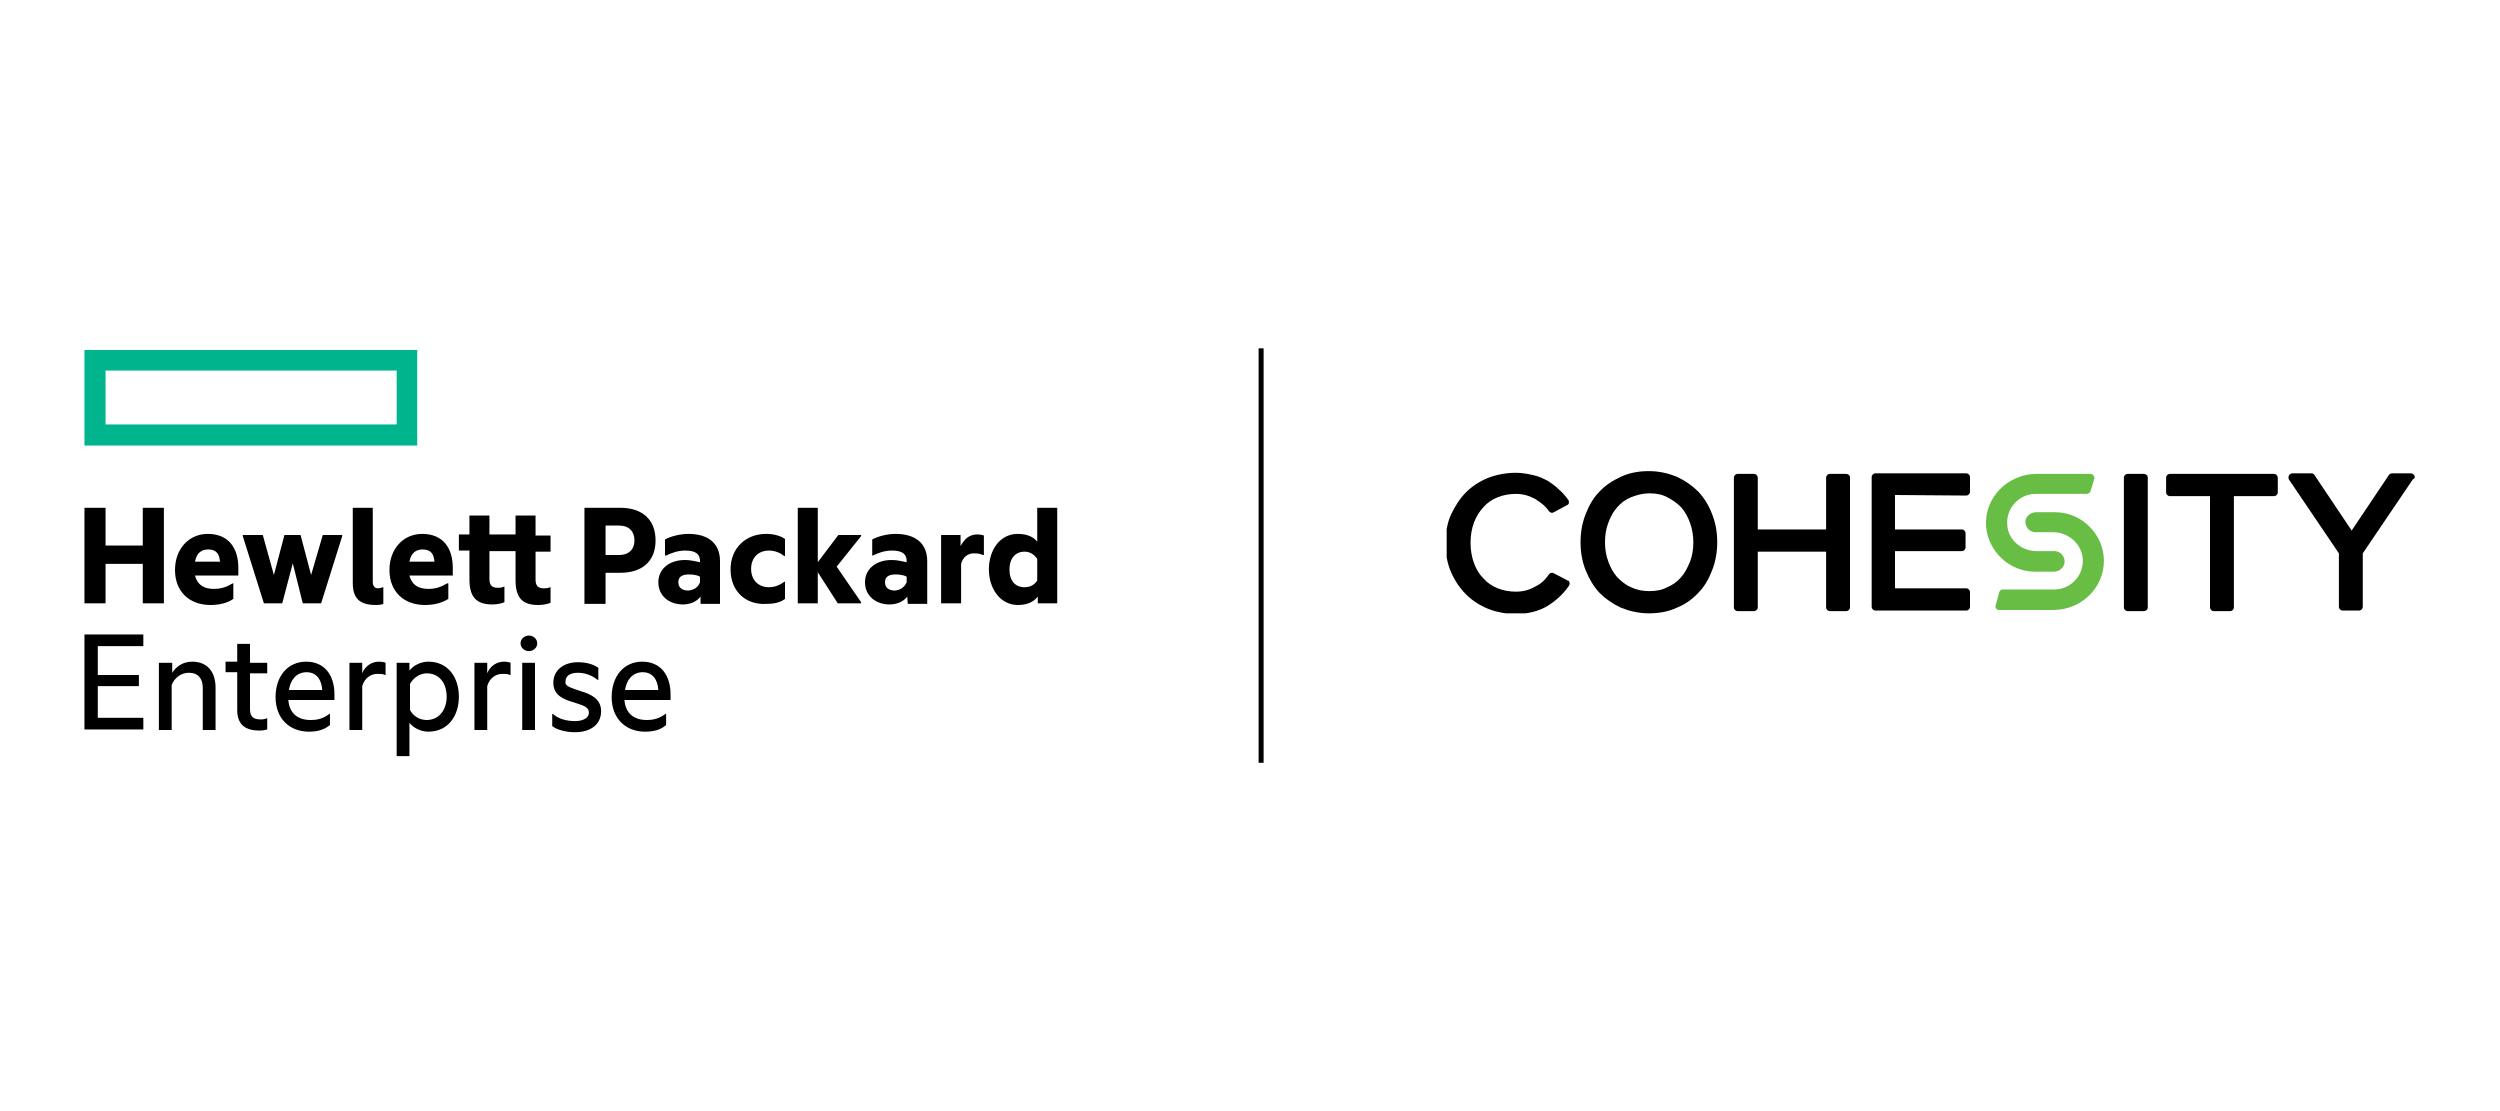
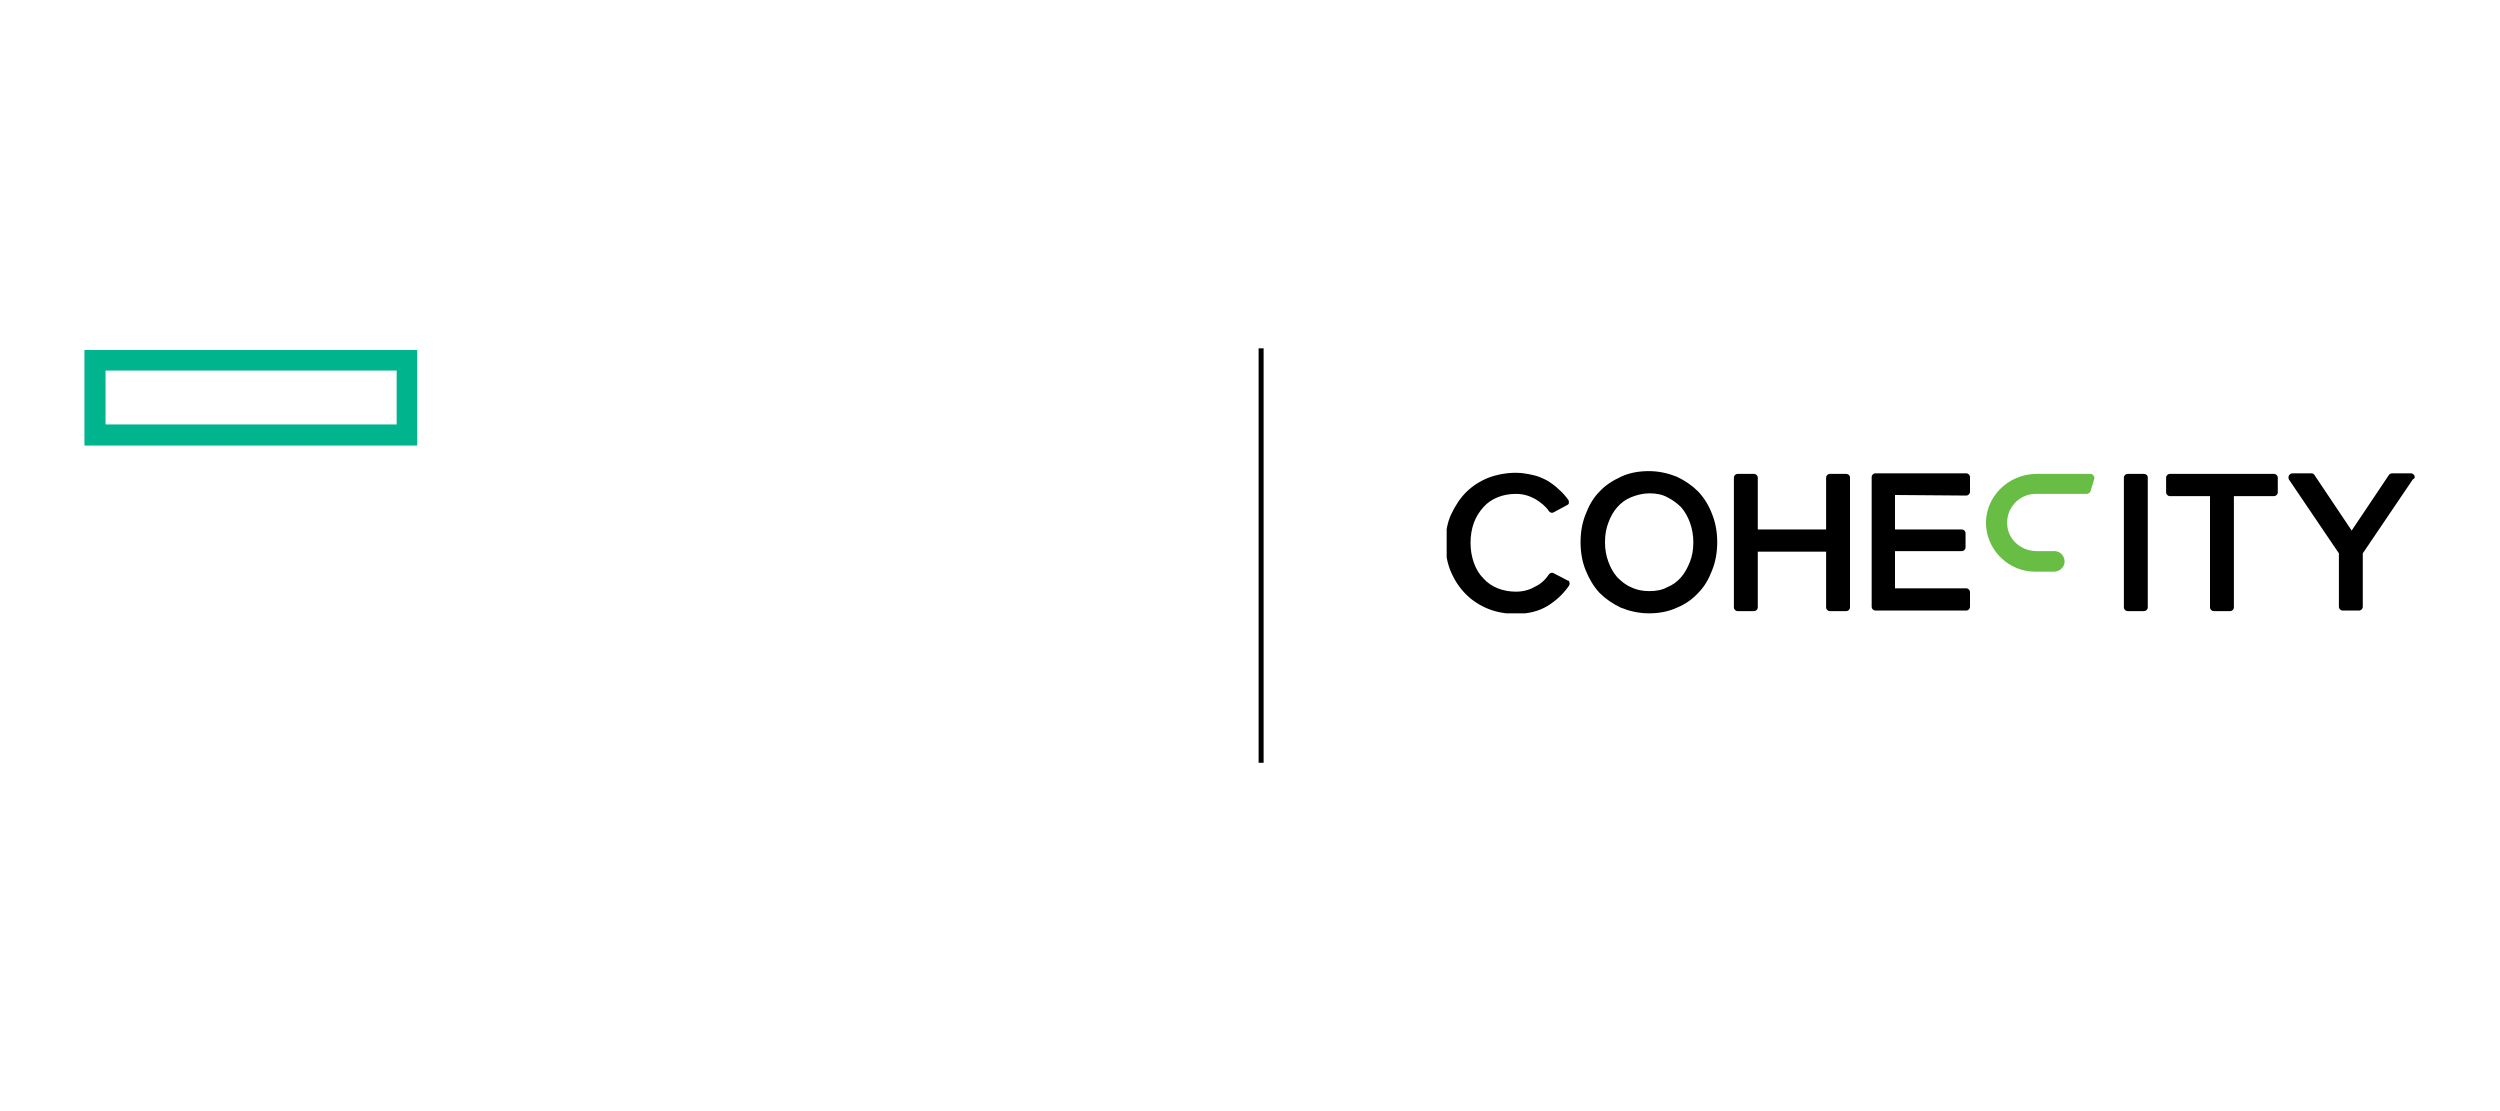
<svg xmlns="http://www.w3.org/2000/svg" xmlns:xlink="http://www.w3.org/1999/xlink" version="1.1" id="Layer_1" x="0px" y="0px" viewBox="0 0 450 200" style="enable-background:new 0 0 450 200;" xml:space="preserve">
  <style type="text/css"> .st0{fill:#00B58E;} .st1{clip-path:url(#SVGID_00000134228600175898295030000011786958995548666276_);} .st2{fill:none;stroke:#000000;stroke-width:0.9;stroke-miterlimit:10;} .st3{clip-path:url(#SVGID_00000076561611182738600640000002914159973758266496_);} .st4{clip-path:url(#SVGID_00000047757752551462531400000012136955469686380430_);} .st5{clip-path:url(#SVGID_00000048464299748424956710000018148118280659155624_);} .st6{clip-path:url(#SVGID_00000061436148613630960180000016408146803598384802_);} .st7{clip-path:url(#SVGID_00000098930288635666284950000007232761162748441487_);} .st8{clip-path:url(#SVGID_00000063616552668432760500000009913203248443727492_);} .st9{clip-path:url(#SVGID_00000017517688925928240820000010246932999173817764_);} .st10{clip-path:url(#SVGID_00000038391871300150806030000008714372540245660312_);} .st11{clip-path:url(#SVGID_00000173132011813490168350000004658616201405686708_);} .st12{clip-path:url(#SVGID_00000085956251371685225150000001299804453603343246_);} .st13{clip-path:url(#SVGID_00000062878168051252380560000016049972877433007785_);fill:#68BD45;} .st14{clip-path:url(#SVGID_00000133499696636517825830000003617880857925622207_);fill:#68BD45;} </style>
  <g>
    <path class="st0" d="M19,66.7h52.4v9.7H19V66.7z M15.2,80.2h59.9V63H15.2V80.2z" />
    <g>
      <g>
        <defs>
          <rect id="SVGID_1_" x="15.2" y="63" width="175.1" height="73.1" />
        </defs>
        <clipPath id="SVGID_00000149380680376422407780000014847073834486306193_">
          <use xlink:href="#SVGID_1_" style="overflow:visible;" />
        </clipPath>
-         <path style="clip-path:url(#SVGID_00000149380680376422407780000014847073834486306193_);" d="M19,108.6h-3.8V91.4H19v6.8h6.7 v-6.8h3.8v17.2h-3.8v-7.1H19V108.6z M37.9,108.9c-3.8,0-6.4-2.4-6.4-6.3c0-3.8,2.5-6.5,5.9-6.5c3.7,0,5.5,2.5,5.5,6.1v1.4h-7.8 c0.5,1.9,1.9,2.4,3.4,2.4c1.3,0,2.2-0.3,3.4-1H42v2.8C41,108.5,39.6,108.9,37.9,108.9 M35.1,101.1h4.5c-0.1-1.3-0.6-2.2-2.1-2.2 C36.4,98.9,35.4,99.4,35.1,101.1 M52.7,101.4l-1.9,7.2h-3.3l-3.8-12.1v-0.2h3.6l2,7.2l1.9-7.2h2.9l1.9,7.2l2.1-7.2h3.5v0.2 l-3.8,12.1h-3.3L52.7,101.4z M67.7,108.9c-3,0-4.2-1.2-4.2-4V91.4h3.6v13.3c0,0.8,0.3,1.2,1,1.2c0.2,0,0.6-0.1,0.8-0.2h0.1v3 C68.8,108.8,68.3,108.9,67.7,108.9 M76.5,108.9c-3.8,0-6.4-2.4-6.4-6.3c0-3.8,2.5-6.5,5.9-6.5c3.7,0,5.5,2.5,5.5,6.1v1.4h-7.8 c0.5,1.9,1.9,2.4,3.4,2.4c1.3,0,2.2-0.3,3.4-1h0.2v2.8C79.6,108.5,78.2,108.9,76.5,108.9 M73.7,101.1h4.5 c-0.1-1.3-0.6-2.2-2.1-2.2C75,98.9,74,99.4,73.7,101.1 M96.4,96.4h2.7v2.9h-2.7v5c0,1.1,0.4,1.6,1.5,1.6c0.3,0,0.7,0,1.1-0.2h0.1 v2.8c-0.5,0.2-1.2,0.4-2.2,0.4c-2.9,0-4.1-1.3-4.1-4.5v-5.2h-4.7v5c0,1.1,0.4,1.6,1.5,1.6c0.3,0,0.7,0,1.1-0.2h0.1v2.8 c-0.5,0.2-1.2,0.4-2.2,0.4c-2.9,0-4.1-1.4-4.1-4.5v-5.2h-1.9v-2.9h1.9v-3.4h3.6v3.4h4.7v-3.4h3.6V96.4z M118,97.3 c0,3.8-2.5,5.8-6.3,5.8H109v5.6h-3.8V91.4h6.4C115.5,91.4,118,93.4,118,97.3 M111.4,99.9c1.9,0,2.8-1.1,2.8-2.6 c0-1.6-0.9-2.7-2.8-2.7H109v5.3L111.4,99.9L111.4,99.9z M126.1,107.4c-0.8,1-2,1.4-3.2,1.4c-2.4,0-4.4-1.5-4.4-4c0-2.4,2-4,4.8-4 c0.9,0,1.8,0.2,2.7,0.4V101c0-1.3-0.8-1.9-2.7-1.9c-1.2,0-2.4,0.4-3.4,0.9h-0.2v-2.9c0.9-0.5,2.6-1,4.2-1c3.7,0,5.7,1.8,5.7,4.9 v7.7h-3.5L126.1,107.4L126.1,107.4z M126,104.8v-1c-0.5-0.3-1.3-0.4-2-0.4c-1.2,0-1.9,0.4-1.9,1.4c0,1,0.7,1.5,1.8,1.5 C124.9,106.2,125.7,105.7,126,104.8 M131.5,102.5c0-3.9,2.8-6.4,6.4-6.4c1.3,0,2.5,0.3,3.4,0.9v3.1h-0.1c-0.8-0.6-1.7-1-2.8-1 c-1.8,0-3.2,1.2-3.2,3.3s1.4,3.3,3.2,3.3c1.1,0,2-0.4,2.8-1h0.1v3.1c-0.9,0.7-2.1,0.9-3.4,0.9 C134.2,108.9,131.5,106.4,131.5,102.5 M147.2,103v5.6h-3.6V91.4h3.6v9.8l3.7-4.9h4.1v0.2l-4.4,5.5l4.4,6.4v0.2h-4.2L147.2,103z M163.3,107.4c-0.8,1-2,1.4-3.2,1.4c-2.4,0-4.4-1.5-4.4-4c0-2.4,2-4,4.8-4c0.9,0,1.8,0.2,2.7,0.4V101c0-1.3-0.8-1.9-2.7-1.9 c-1.2,0-2.4,0.4-3.4,0.9h-0.1v-2.9c0.9-0.5,2.6-1,4.2-1c3.7,0,5.7,1.8,5.7,4.9v7.7h-3.5L163.3,107.4L163.3,107.4z M163.2,104.8 v-1c-0.5-0.3-1.3-0.4-2-0.4c-1.2,0-1.9,0.4-1.9,1.4c0,1,0.7,1.5,1.8,1.5C162.1,106.2,162.8,105.7,163.2,104.8 M172.9,98.3 c0.7-1.3,1.6-2.1,3-2.1c0.5,0,1,0.1,1.2,0.2v3.5h-0.2c-0.4-0.2-0.9-0.3-1.6-0.3c-1.1,0-2,0.7-2.3,1.9v7.1h-3.6V96.3h3.5V98.3z M186.8,107.4c-0.8,1-2,1.5-3.6,1.5c-3.1,0-5.2-2.9-5.2-6.4s2-6.4,5.2-6.4c1.6,0,2.8,0.5,3.5,1.4v-6.1h3.6v17.2h-3.5L186.8,107.4 L186.8,107.4z M186.7,104.5v-3.9c-0.6-0.9-1.4-1.3-2.3-1.3c-1.6,0-2.7,1.2-2.7,3.2c0,2.1,1.1,3.2,2.7,3.2 C185.3,105.7,186.1,105.4,186.7,104.5 M15.2,114.2h10.6v2.1h-8.2v5.2h7.4v2h-7.4v5.7h8.2v2.1H15.2V114.2z M34.6,119.1 c2.7,0,4.2,1.8,4.2,4.7v7.6h-2.3v-7.6c0-1.6-0.8-2.7-2.5-2.7c-1.4,0-2.6,0.9-3.1,2.2v8.1h-2.3v-12.1H31v1.8 C31.7,120,32.9,119.1,34.6,119.1 M45,119.3h3.1v1.9H45v6.5c0,1.4,0.7,1.8,2,1.8c0.4,0,0.8-0.1,1-0.2h0.1v2 c-0.3,0.1-0.8,0.2-1.4,0.2c-2.8,0-4-1.3-4-3.7v-6.8h-2.1v-1.9h2.1v-3.2H45V119.3z M55.6,131.7c-3.5,0-6-2.4-6-6.2 c0-3.8,2.2-6.4,5.5-6.4c3.3,0,5.1,2.4,5.1,5.9v1h-8.3c0.2,2.5,1.8,3.6,4,3.6c1.4,0,2.3-0.3,3.4-1.1h0.1v2 C58.3,131.4,57.1,131.7,55.6,131.7 M52,124.2h6c-0.1-1.8-1-3.2-2.8-3.2C53.4,121,52.3,122.3,52,124.2 M65.2,121.2 c0.5-1.3,1.7-2.1,3-2.1c0.5,0,1,0.1,1.2,0.2v2.2h-0.1c-0.3-0.2-0.9-0.2-1.4-0.2c-1.2,0-2.3,0.8-2.7,2.2v7.9h-2.3v-12.1h2.3V121.2 z M77.1,119.1c3.6,0,5.5,2.9,5.5,6.3c0,3.4-1.9,6.3-5.5,6.3c-1.5,0-2.8-0.8-3.4-1.6v6h-2.3v-16.8h2.3v1.4 C74.4,119.8,75.7,119.1,77.1,119.1 M76.8,129.6c2.2,0,3.6-1.8,3.6-4.2c0-2.4-1.3-4.2-3.6-4.2c-1.2,0-2.4,0.8-3,1.9v4.7 C74.4,128.9,75.5,129.6,76.8,129.6 M87.7,121.2c0.5-1.3,1.7-2.1,3-2.1c0.5,0,1,0.1,1.2,0.2v2.2h-0.1c-0.3-0.2-0.9-0.2-1.4-0.2 c-1.2,0-2.3,0.8-2.7,2.2v7.9h-2.3v-12.1h2.3V121.2z M95.2,114.4c0.8,0,1.5,0.6,1.5,1.4s-0.7,1.4-1.5,1.4c-0.8,0-1.5-0.6-1.5-1.4 S94.4,114.4,95.2,114.4 M94,119.3h2.3v12.1H94V119.3z M104.5,124.4c1.7,0.5,3.7,1.3,3.7,3.6c0,2.5-2,3.8-4.7,3.8 c-1.6,0-3.2-0.4-4.1-1.1v-2.2h0.1c1,0.9,2.5,1.3,4,1.3c1.3,0,2.5-0.5,2.5-1.5c0-1.1-1-1.3-2.8-1.9c-1.7-0.5-3.6-1.2-3.6-3.5 c0-2.3,1.9-3.7,4.4-3.7c1.4,0,2.7,0.3,3.7,1v2.2h-0.1c-1-0.8-2.2-1.3-3.6-1.3c-1.4,0-2.2,0.6-2.2,1.5 C101.6,123.5,102.5,123.7,104.5,124.4 M116.1,131.7c-3.5,0-6-2.4-6-6.2c0-3.8,2.2-6.4,5.5-6.4c3.3,0,5.1,2.4,5.1,5.9v1h-8.3 c0.2,2.5,1.8,3.6,4,3.6c1.3,0,2.3-0.3,3.4-1.1h0.1v2C118.9,131.4,117.6,131.7,116.1,131.7 M112.5,124.2h6c-0.1-1.8-1-3.2-2.8-3.2 C113.9,121,112.8,122.3,112.5,124.2" />
      </g>
    </g>
  </g>
  <line class="st2" x1="227" y1="62.7" x2="227" y2="137.3" />
  <g id="Cohesity_00000116230685191236759230000012615091234376211111_">
    <g>
      <g>
        <defs>
          <rect id="SVGID_00000030466508182180258470000002572465950863560076_" x="260.4" y="84.8" width="174.3" height="25.6" />
        </defs>
        <clipPath id="SVGID_00000079482402597822419870000004261648452226565816_">
          <use xlink:href="#SVGID_00000030466508182180258470000002572465950863560076_" style="overflow:visible;" />
        </clipPath>
        <g style="clip-path:url(#SVGID_00000079482402597822419870000004261648452226565816_);">
          <g>
            <defs>
              <rect id="SVGID_00000165192554711261942470000013141804001331686029_" x="260.4" y="84.8" width="174.3" height="25.6" />
            </defs>
            <clipPath id="SVGID_00000103237900017684088940000013890173637792045204_">
              <use xlink:href="#SVGID_00000165192554711261942470000013141804001331686029_" style="overflow:visible;" />
            </clipPath>
            <path style="clip-path:url(#SVGID_00000103237900017684088940000013890173637792045204_);" d="M282.5,104.9 c0-0.2-0.1-0.4-0.3-0.4l-2.5-1.3c-0.3-0.2-0.7-0.1-0.9,0.2c-0.6,0.9-1.4,1.7-2.5,2.2c-1,0.6-2.2,0.9-3.4,0.9 c-1.2,0-2.3-0.2-3.3-0.6c-1-0.4-1.9-1-2.6-1.8c-0.8-0.8-1.3-1.7-1.7-2.8c-0.4-1.1-0.6-2.3-0.6-3.6c0-1.3,0.2-2.5,0.6-3.6 c0.4-1.1,1-2,1.7-2.8c0.7-0.8,1.6-1.4,2.6-1.8s2.1-0.6,3.3-0.6c1.2,0,2.3,0.3,3.4,0.9c1,0.6,1.9,1.3,2.5,2.2 c0.2,0.3,0.6,0.4,0.9,0.2l2.4-1.3c0.2-0.1,0.3-0.2,0.3-0.4c0-0.2,0-0.4-0.1-0.5c-0.5-0.7-1-1.3-1.7-1.9 c-0.6-0.6-1.3-1.1-2.1-1.6c-0.8-0.4-1.6-0.8-2.6-1c-0.9-0.2-2-0.4-3-0.4c-1.7,0-3.4,0.3-5,0.9c-1.5,0.6-2.9,1.5-4,2.6 s-2,2.5-2.7,4s-1,3.3-1,5.2c0,1.9,0.3,3.6,1,5.2s1.6,2.9,2.7,4c1.1,1.1,2.5,2,4,2.6c1.5,0.6,3.2,0.9,5,0.9 c2.2,0,4.1-0.5,5.6-1.4c1.5-0.9,2.8-2.1,3.8-3.5C282.5,105.3,282.6,105.1,282.5,104.9" />
          </g>
          <g>
            <defs>
              <rect id="SVGID_00000101808538397884161400000014926408433127128456_" x="260.4" y="84.8" width="174.3" height="25.6" />
            </defs>
            <clipPath id="SVGID_00000060020871916771665330000009065788842102546583_">
              <use xlink:href="#SVGID_00000101808538397884161400000014926408433127128456_" style="overflow:visible;" />
            </clipPath>
            <path style="clip-path:url(#SVGID_00000060020871916771665330000009065788842102546583_);" d="M296.9,106.4 c-1.2,0-2.3-0.2-3.3-0.7c-1-0.4-1.8-1.1-2.5-1.8c-0.7-0.8-1.2-1.7-1.6-2.8c-0.4-1.1-0.6-2.2-0.6-3.5c0-1.3,0.2-2.5,0.6-3.5 c0.4-1.1,0.9-2,1.6-2.8s1.5-1.4,2.5-1.8c1-0.4,2.1-0.7,3.3-0.7s2.3,0.2,3.2,0.7c1,0.5,1.8,1.1,2.5,1.8c0.7,0.8,1.2,1.7,1.6,2.8 c0.4,1.1,0.6,2.3,0.6,3.5c0,1.3-0.2,2.5-0.6,3.5s-0.9,2-1.6,2.8c-0.7,0.8-1.5,1.4-2.5,1.8C299.2,106.2,298.1,106.4,296.9,106.4 M305.7,88.5c-1.1-1.1-2.4-2-3.9-2.7c-1.5-0.6-3.2-1-5-1c-1.8,0-3.5,0.3-5,1s-2.8,1.5-3.9,2.7c-1.1,1.1-1.9,2.5-2.5,4.1 c-0.6,1.5-0.9,3.2-0.9,5c0,1.8,0.3,3.5,0.9,5c0.6,1.5,1.4,2.9,2.5,4.1c1.1,1.1,2.4,2,3.9,2.7c1.5,0.6,3.2,1,5,1 c1.8,0,3.5-0.3,5-1c1.5-0.6,2.8-1.5,3.9-2.7c1.1-1.1,1.9-2.5,2.5-4.1c0.6-1.5,0.9-3.2,0.9-5c0-1.8-0.3-3.5-0.9-5 C307.6,91,306.8,89.7,305.7,88.5" />
          </g>
          <g>
            <defs>
              <rect id="SVGID_00000152224738571199681850000004660588116564588941_" x="260.4" y="84.8" width="174.3" height="25.6" />
            </defs>
            <clipPath id="SVGID_00000116216495038505841760000015095653979497706663_">
              <use xlink:href="#SVGID_00000152224738571199681850000004660588116564588941_" style="overflow:visible;" />
            </clipPath>
            <path style="clip-path:url(#SVGID_00000116216495038505841760000015095653979497706663_);" d="M332.3,85.3h-2.9 c-0.4,0-0.7,0.3-0.7,0.7v9.3h-12.3v-9.3c0-0.4-0.3-0.7-0.7-0.7h-2.9c-0.4,0-0.7,0.3-0.7,0.7v23.3c0,0.4,0.3,0.7,0.7,0.7h2.9 c0.4,0,0.7-0.3,0.7-0.7v-10h12.3v10c0,0.4,0.3,0.7,0.7,0.7h2.9c0.4,0,0.7-0.3,0.7-0.7V85.9C333,85.6,332.7,85.3,332.3,85.3" />
          </g>
          <g>
            <defs>
              <rect id="SVGID_00000183245845916775709040000010926347213643187362_" x="260.4" y="84.8" width="174.3" height="25.6" />
            </defs>
            <clipPath id="SVGID_00000173122408024066167350000012307418847079946384_">
              <use xlink:href="#SVGID_00000183245845916775709040000010926347213643187362_" style="overflow:visible;" />
            </clipPath>
            <path style="clip-path:url(#SVGID_00000173122408024066167350000012307418847079946384_);" d="M353.9,89.2 c0.4,0,0.7-0.3,0.7-0.7v-2.6c0-0.4-0.3-0.7-0.7-0.7h-16.3c-0.4,0-0.7,0.3-0.7,0.7v23.3c0,0.4,0.3,0.7,0.7,0.7h16.3 c0.4,0,0.7-0.3,0.7-0.7v-2.6c0-0.4-0.3-0.7-0.7-0.7h-12.8v-6.7h12c0.4,0,0.7-0.3,0.7-0.7V96c0-0.4-0.3-0.7-0.7-0.7h-12v-6.2 L353.9,89.2L353.9,89.2z" />
          </g>
          <g>
            <defs>
              <rect id="SVGID_00000052820563477525285450000015631737292829600949_" x="260.4" y="84.8" width="174.3" height="25.6" />
            </defs>
            <clipPath id="SVGID_00000106853753478214208940000005992126153942303626_">
              <use xlink:href="#SVGID_00000052820563477525285450000015631737292829600949_" style="overflow:visible;" />
            </clipPath>
            <path style="clip-path:url(#SVGID_00000106853753478214208940000005992126153942303626_);" d="M385.9,85.3H383 c-0.4,0-0.7,0.3-0.7,0.7v23.3c0,0.4,0.3,0.7,0.7,0.7h2.9c0.4,0,0.7-0.3,0.7-0.7V85.9C386.6,85.6,386.3,85.3,385.9,85.3" />
          </g>
        </g>
      </g>
      <g>
        <defs>
          <rect id="SVGID_00000009560252255551198630000002821356650438843312_" x="260.4" y="84.8" width="174.3" height="25.6" />
        </defs>
        <clipPath id="SVGID_00000010300065458448451060000004150909956871460512_">
          <use xlink:href="#SVGID_00000009560252255551198630000002821356650438843312_" style="overflow:visible;" />
        </clipPath>
        <g style="clip-path:url(#SVGID_00000010300065458448451060000004150909956871460512_);">
          <g>
            <defs>
              <rect id="SVGID_00000047046711277809104670000015247482013624781991_" x="260.4" y="84.8" width="174.3" height="25.6" />
            </defs>
            <clipPath id="SVGID_00000124880130918475580800000001758087853495483816_">
              <use xlink:href="#SVGID_00000047046711277809104670000015247482013624781991_" style="overflow:visible;" />
            </clipPath>
            <path style="clip-path:url(#SVGID_00000124880130918475580800000001758087853495483816_);" d="M409.3,85.3h-18.7 c-0.4,0-0.7,0.3-0.7,0.7v2.6c0,0.4,0.3,0.7,0.7,0.7h7.2v20c0,0.4,0.3,0.7,0.7,0.7h2.9c0.4,0,0.7-0.3,0.7-0.7v-20h7.2 c0.4,0,0.7-0.3,0.7-0.7v-2.6C410,85.6,409.7,85.3,409.3,85.3" />
          </g>
          <g>
            <defs>
              <rect id="SVGID_00000022533318019926954070000004072815574230445983_" x="260.4" y="84.8" width="174.3" height="25.6" />
            </defs>
            <clipPath id="SVGID_00000147196400637777741430000003482699741919342239_">
              <use xlink:href="#SVGID_00000022533318019926954070000004072815574230445983_" style="overflow:visible;" />
            </clipPath>
            <path style="clip-path:url(#SVGID_00000147196400637777741430000003482699741919342239_);" d="M434.6,85.6 c-0.1-0.2-0.4-0.4-0.6-0.4h-3.4c-0.2,0-0.5,0.1-0.6,0.3l-6.7,10l-6.7-10c-0.1-0.2-0.3-0.3-0.6-0.3h-3.4c-0.2,0-0.5,0.2-0.6,0.4 c-0.1,0.2-0.1,0.5,0,0.7l9,13.3v9.6c0,0.4,0.3,0.7,0.7,0.7h2.9c0.4,0,0.7-0.3,0.7-0.7v-9.6l9-13.3 C434.7,86.1,434.7,85.9,434.6,85.6" />
          </g>
        </g>
      </g>
      <g>
        <defs>
          <rect id="SVGID_00000140704303786265731730000017870018928604174504_" x="260.4" y="84.8" width="174.3" height="25.6" />
        </defs>
        <clipPath id="SVGID_00000129176758180529059030000018023740614013568901_">
          <use xlink:href="#SVGID_00000140704303786265731730000017870018928604174504_" style="overflow:visible;" />
        </clipPath>
        <g style="clip-path:url(#SVGID_00000129176758180529059030000018023740614013568901_);">
          <g>
            <defs>
              <rect id="SVGID_00000062185989905421213410000000996392117751404222_" x="260.4" y="84.8" width="174.3" height="25.6" />
            </defs>
            <clipPath id="SVGID_00000019673402746587741280000008962622084183059098_">
              <use xlink:href="#SVGID_00000062185989905421213410000000996392117751404222_" style="overflow:visible;" />
            </clipPath>
            <path style="clip-path:url(#SVGID_00000019673402746587741280000008962622084183059098_);fill:#68BD45;" d="M376.3,85.3h-9.7 c-5.2,0-9.5,4.3-9.1,9.5c0.4,4.5,4.2,8.1,8.8,8.1h3.4c0.9,0,1.7-0.6,1.9-1.5c0.2-1.2-0.7-2.2-1.8-2.2h-3.2 c-2.8,0-5.2-2.1-5.3-4.8c-0.2-3,2.2-5.5,5.1-5.5l9.2,0c0.3,0,0.6-0.2,0.7-0.5l0.7-2.3C377,85.7,376.7,85.3,376.3,85.3" />
          </g>
          <g>
            <defs>
              <rect id="SVGID_00000060748269592094985590000009503229051548652200_" x="260.4" y="84.8" width="174.3" height="25.6" />
            </defs>
            <clipPath id="SVGID_00000168817023098674572400000002614801520181241476_">
              <use xlink:href="#SVGID_00000060748269592094985590000009503229051548652200_" style="overflow:visible;" />
            </clipPath>
-             <path style="clip-path:url(#SVGID_00000168817023098674572400000002614801520181241476_);fill:#68BD45;" d="M369.9,92.2h-3.4 c-0.9,0-1.7,0.6-1.9,1.4c-0.2,1.2,0.7,2.2,1.8,2.2h3.2c2.7,0,5.1,2.1,5.3,4.8c0.2,3-2.2,5.5-5.1,5.5h-9.3 c-0.3,0-0.5,0.2-0.6,0.4l-0.7,2.5c-0.1,0.4,0.2,0.8,0.6,0.8h9.8c5,0,9.2-4,9.1-9C378.6,96.1,374.7,92.2,369.9,92.2" />
          </g>
        </g>
      </g>
    </g>
  </g>
</svg>